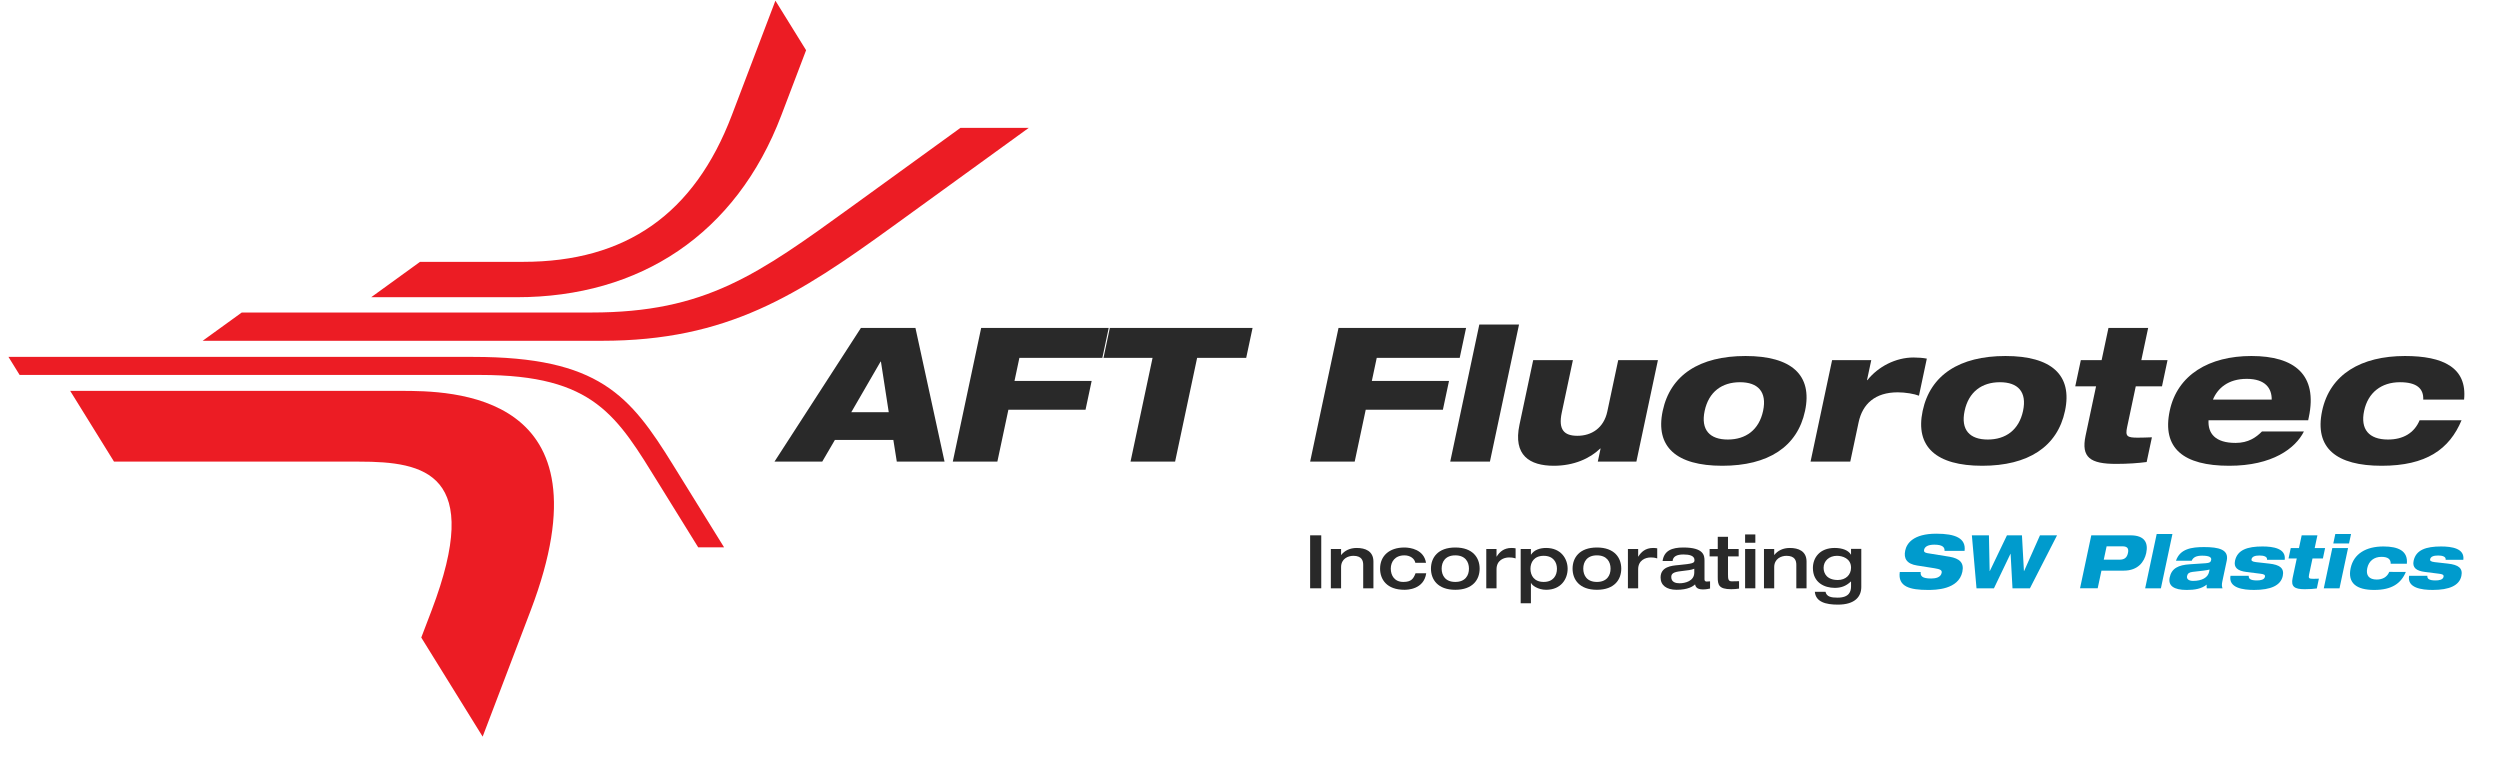
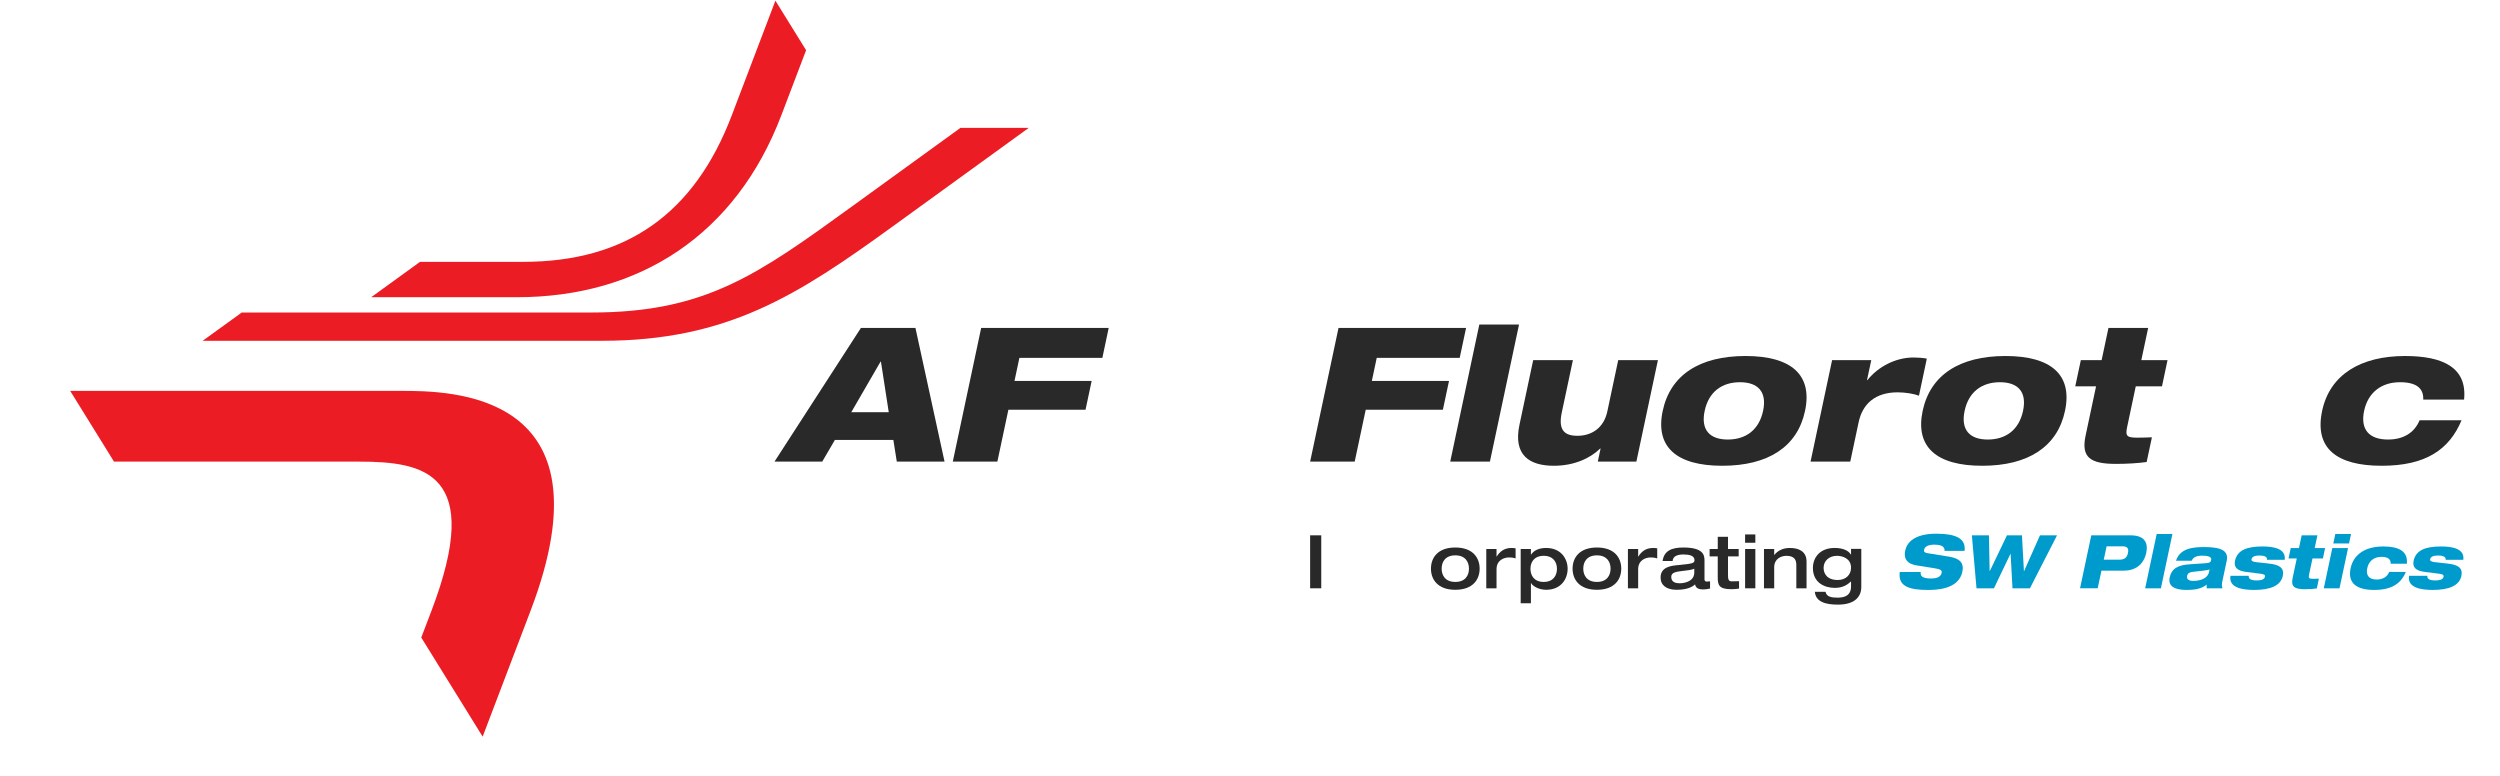
<svg xmlns="http://www.w3.org/2000/svg" version="1.1" id="Layer_1" x="0px" y="0px" width="464px" height="144px" viewBox="0 0 464 144" enable-background="new 0 0 464 144" xml:space="preserve">
  <g>
    <path fill="#292929" d="M159.79,60.86h10.115l5.403,24.818h-8.863l-0.64-4.032H154.96l-2.353,4.032h-8.863L159.79,60.86z    M163.502,67.118h-0.07L158,76.501h6.951L163.502,67.118z" />
    <path fill="#292929" d="M182.106,60.86h23.67l-1.178,5.561h-15.399l-0.907,4.276h14.32l-1.138,5.354h-14.318l-2.045,9.628h-8.274   L182.106,60.86z" />
-     <path fill="#292929" d="M205.986,60.86h26.491l-1.183,5.561h-9.108l-4.087,19.257h-8.274l4.09-19.257h-9.106L205.986,60.86z" />
    <path fill="#292929" d="M248.429,60.86h23.675l-1.183,5.561h-15.399l-0.907,4.276h14.323l-1.138,5.354h-14.323l-2.045,9.628h-8.271   L248.429,60.86z" />
    <path fill="#292929" d="M274.562,60.232h7.371l-5.404,25.446h-7.366L274.562,60.232z" />
    <path fill="#292929" d="M284.561,66.837h7.371l-2.067,9.733c-0.681,3.201,0.441,4.313,2.909,4.313c2.605,0,4.892-1.429,5.547-4.521   l2.021-9.525h7.369l-3.999,18.842h-7.16l0.517-2.434h-0.07c-1.885,1.841-4.884,3.201-8.602,3.201c-4.519,0-7.585-1.95-6.383-7.614   L284.561,66.837z" />
    <path fill="#292929" d="M323.969,66.075c8.519,0,12.466,3.512,11.047,10.183c-1.416,6.676-6.854,10.188-15.371,10.188   s-12.464-3.513-11.047-10.188C310.016,69.587,315.452,66.075,323.969,66.075z M316.385,76.258c-0.752,3.543,0.956,5.32,4.293,5.32   s5.798-1.777,6.553-5.32c0.752-3.546-0.957-5.318-4.294-5.318C319.597,70.94,317.139,72.712,316.385,76.258z" />
    <path fill="#292929" d="M340.039,66.837h7.268l-0.792,3.718h0.071c1.99-2.502,5.238-4.204,8.575-4.204   c0.799,0,1.757,0.07,2.457,0.208l-1.458,6.884c-0.867-0.347-2.545-0.627-3.938-0.627c-4.203,0-6.539,2.156-7.263,5.561l-1.55,7.302   h-7.371L340.039,66.837z" />
    <path fill="#292929" d="M372.217,66.075c8.518,0,12.465,3.512,11.047,10.183c-1.415,6.676-6.854,10.188-15.368,10.188   c-8.52,0-12.466-3.513-11.051-10.188C358.261,69.587,363.7,66.075,372.217,66.075z M364.632,76.258   c-0.751,3.543,0.958,5.32,4.295,5.32c3.335,0,5.798-1.777,6.551-5.32c0.752-3.546-0.955-5.318-4.295-5.318   C367.848,70.94,365.385,72.712,364.632,76.258z" />
    <path fill="#292929" d="M386.203,66.837h3.859l1.269-5.977h7.368l-1.269,5.977h4.864l-1.03,4.866h-4.868l-1.606,7.58   c-0.365,1.706,0.003,1.948,1.984,1.948c0.905,0,1.64-0.035,2.62-0.069l-0.975,4.588c-1.538,0.207-3.515,0.349-5.667,0.349   c-4.8,0-6.53-1.185-5.666-5.252l1.942-9.143h-3.862L386.203,66.837z" />
-     <path fill="#292929" d="M427.605,80.082c-1.565,3.128-5.834,6.364-13.864,6.364c-8.48,0-12.521-3.236-11.037-10.222   c1.416-6.676,7.332-10.15,15.154-10.15c8.064,0,12.325,3.512,10.655,11.366l-0.113,0.556h-18.497   c-0.132,2.435,1.228,4.209,5.018,4.209c2.364,0,3.794-1.01,4.902-2.123H427.605z M421.629,74.172   c0.024-2.083-1.162-3.856-4.634-3.856c-3.479,0-5.419,1.772-6.276,3.856H421.629z" />
    <path fill="#292929" d="M456.865,77.996c-2.255,5.391-6.556,8.45-14.829,8.45c-8.344,0-12.52-3.236-11.049-10.188   c1.448-6.814,7.274-10.183,15.375-10.183c7.024,0,11.578,2.118,10.97,8.097h-7.578c0.086-2.049-1.191-3.232-4.321-3.232   c-3.442,0-5.934,1.911-6.654,5.318c-0.724,3.409,0.886,5.32,4.433,5.32c2.781,0,4.871-1.183,5.869-3.582H456.865z" />
  </g>
  <path fill="#EC1C24" d="M143.916,0.124l-8.092,21.269c-6.966,18.305-19.635,27.205-38.731,27.205H77.957l-9.065,6.566H95.91  c22.862,0,40.7-11.681,49.107-33.771l4.594-12.073L143.916,0.124z" />
  <path fill="#EC1C24" d="M44.872,58.002h64.886c21.191,0,30.878-7.021,48.459-19.752l20.046-14.52h12.679l-25.171,18.232  c-17.701,12.82-30.705,21.288-54.074,21.288H37.616L44.872,58.002z" />
-   <path fill="#EC1C24" d="M3.643,69.591h85.528c21.194,0,25.314,7.606,33.201,20.344l7.217,11.653h4.803l-9.52-15.37  c-7.941-12.816-13.687-19.978-37.054-19.978H1.571L3.643,69.591z" />
  <g>
    <path fill="#EC1C24" d="M21.162,85.679h45.531c12.104,0,23.111,2.13,13.414,27.617l-1.919,5.032l11.392,18.391l8.916-23.423   c15.509-40.749-15.011-40.749-24.177-40.749H13.026L21.162,85.679z" />
  </g>
  <g>
    <path fill="#292929" d="M243.16,99.357h2.065v9.832h-2.065V99.357z" />
-     <path fill="#292929" d="M247.004,101.893h1.9v1.101h0.03c0.618-0.785,1.583-1.293,2.876-1.293c1.57,0,3.098,0.563,3.098,2.533   v4.956h-1.898v-4.352c0-0.786-0.262-1.679-1.832-1.679c-0.991,0-2.273,0.551-2.273,2.106v3.924h-1.9V101.893z" />
-     <path fill="#292929" d="M262.685,104.453c-0.137-0.759-0.936-1.379-2.023-1.379c-1.762,0-2.533,1.2-2.533,2.467   s0.688,2.466,2.326,2.466c1.475,0,1.875-0.581,2.273-1.613h1.979c-0.438,3.031-3.539,3.071-4.046,3.071   c-3.265,0-4.518-1.913-4.518-3.924c0-2.355,1.694-3.925,4.518-3.925c1.102,0,3.608,0.373,4.007,2.837H262.685z" />
    <path fill="#292929" d="M270.104,101.616c3.262,0,4.518,1.913,4.518,3.925c0,2.011-1.256,3.924-4.518,3.924   c-3.263,0-4.518-1.913-4.518-3.924C265.586,103.529,266.841,101.616,270.104,101.616z M270.104,108.007   c1.845,0,2.535-1.199,2.535-2.466s-0.69-2.467-2.535-2.467s-2.534,1.2-2.534,2.467S268.259,108.007,270.104,108.007z" />
    <path fill="#292929" d="M275.854,101.893h1.902v1.416h0.027c0.508-0.824,1.294-1.608,2.754-1.608c0.289,0,0.509,0.026,0.759,0.066   v1.874c-0.524-0.166-0.882-0.18-1.214-0.18c-0.965,0-2.326,0.511-2.326,2.202v3.526h-1.902V101.893z" />
    <path fill="#292929" d="M282.238,101.893h1.9v1.047h0.026c0.563-0.883,1.651-1.239,2.795-1.239c2.781,0,3.994,2.022,3.994,3.868   c0,1.872-1.213,3.896-3.994,3.896c-1.514,0-2.657-0.84-2.795-1.279h-0.026v3.786h-1.9V101.893z M284.053,105.568   c0,1.239,0.676,2.438,2.453,2.438c1.791,0,2.465-1.199,2.465-2.438c0-1.212-0.674-2.409-2.465-2.409   C284.729,103.159,284.053,104.356,284.053,105.568z" />
    <path fill="#292929" d="M296.389,101.616c3.263,0,4.518,1.913,4.518,3.925c0,2.011-1.255,3.924-4.518,3.924   c-3.262,0-4.519-1.913-4.519-3.924C291.87,103.529,293.127,101.616,296.389,101.616z M296.389,108.007   c1.844,0,2.533-1.199,2.533-2.466s-0.689-2.467-2.533-2.467c-1.846,0-2.534,1.2-2.534,2.467S294.543,108.007,296.389,108.007z" />
    <path fill="#292929" d="M302.141,101.893h1.9v1.416h0.026c0.511-0.824,1.296-1.608,2.754-1.608c0.29,0,0.513,0.026,0.759,0.066   v1.874c-0.524-0.166-0.883-0.18-1.211-0.18c-0.965,0-2.328,0.511-2.328,2.202v3.526h-1.9V101.893z" />
    <path fill="#292929" d="M316.356,107.523c0,0.398,0.289,0.413,0.414,0.413c0.179,0,0.467-0.015,0.618-0.041v1.336   c-0.37,0.069-0.702,0.165-1.348,0.165c-1.241,0-1.377-0.661-1.434-0.936c-0.371,0.356-1.294,1.004-3.427,1.004   c-1.902,0-2.975-0.853-2.975-2.285c0-2.01,2.065-2.19,3.276-2.299c2.727-0.263,3.016-0.358,3.016-0.925   c0-0.84-0.963-1.045-2.064-1.045c-1.253,0-1.929,0.397-1.996,1.21h-1.861c0.276-1.913,1.695-2.505,3.857-2.505   c3.815,0,3.923,1.5,3.923,2.451V107.523z M314.458,105.556c-0.552,0.234-1.145,0.3-2.492,0.453   c-1.433,0.164-1.779,0.481-1.779,1.102c0,0.966,0.883,1.145,1.529,1.145c1.021,0,2.742-0.387,2.742-1.997V105.556z" />
    <path fill="#292929" d="M318.816,103.269h-1.513v-1.376h1.513v-2.259h1.902v2.259h1.981v1.376h-1.981v3.333   c0,0.839,0.041,1.294,0.689,1.294c0.466,0,0.907-0.014,1.361-0.027v1.375c-0.51,0.07-0.879,0.112-1.457,0.112   c-2.315,0-2.496-0.827-2.496-2.202V103.269z" />
    <path fill="#292929" d="M323.891,99.192h1.901v1.542h-1.901V99.192z M323.891,101.893h1.901v7.297h-1.901V101.893z" />
    <path fill="#292929" d="M327.392,101.893h1.899v1.101h0.028c0.619-0.785,1.585-1.293,2.879-1.293c1.569,0,3.098,0.563,3.098,2.533   v4.956h-1.898v-4.352c0-0.786-0.261-1.679-1.833-1.679c-0.991,0-2.273,0.551-2.273,2.106v3.924h-1.899V101.893z" />
    <path fill="#292929" d="M345.456,101.865v7.077c0,1.737-1.117,3.278-4.338,3.278c-2.26,0-4.119-0.496-4.285-2.384h1.982   c0.193,0.938,1.09,1.088,2.245,1.088c2.177,0,2.492-1.156,2.492-2.107v-0.881h-0.039c-0.907,0.868-1.859,1.173-2.976,1.173   c-1.927,0-4.063-0.978-4.063-3.693c0-1.871,1.239-3.716,4.051-3.716c1.473,0,2.562,0.467,3.001,1.239h0.026v-1.074H345.456z    M341.103,107.647c1.445,0,2.45-0.936,2.45-2.285c0-1.749-1.637-2.203-2.615-2.203c-1.418,0-2.479,0.921-2.479,2.23   C338.459,106.464,339.107,107.647,341.103,107.647z" />
    <path fill="#009BCD" d="M360.908,102.235c0.048-0.674-0.391-1.144-1.893-1.144c-1.102,0-1.775,0.319-1.91,0.965   c-0.071,0.331,0.123,0.524,0.601,0.606c0.797,0.137,3.236,0.51,4.166,0.674c1.765,0.317,2.708,1.061,2.341,2.795   c-0.708,3.333-5.036,3.362-6.387,3.362c-3.331,0-5.615-0.593-5.229-3.335h3.883c-0.074,0.745,0.24,1.212,1.947,1.212   c0.826,0,1.762-0.191,1.939-1.031c0.113-0.523-0.264-0.703-1.367-0.881l-3.174-0.498c-1.96-0.301-2.527-1.32-2.217-2.779   c0.272-1.295,1.459-3.128,5.771-3.128c3.568,0,5.536,0.854,5.247,3.182H360.908z" />
    <path fill="#009BCD" d="M365.979,99.357h3.167l0.133,6.639h0.027l3.185-6.639h2.784l0.367,6.639h0.028l2.951-6.639h3.166   l-5.032,9.832h-3.236l-0.35-6.403h-0.027l-3.065,6.403h-3.237L365.979,99.357z" />
    <path fill="#009BCD" d="M388.142,99.357h7.271c2.674,0,3.321,1.418,2.928,3.277c-0.346,1.626-1.521,3.277-4.167,3.277h-4.144   l-0.698,3.277h-3.276L388.142,99.357z M390.459,103.875h2.92c0.911,0,1.388-0.373,1.57-1.24c0.187-0.868-0.133-1.24-1.043-1.24   h-2.918L390.459,103.875z" />
    <path fill="#009BCD" d="M400.283,99.11h2.921l-2.141,10.079h-2.919L400.283,99.11z" />
    <path fill="#009BCD" d="M403.863,104.067c0.746-2.217,2.919-2.532,5.205-2.532c2.711,0,4.656,0.439,4.214,2.532l-0.802,3.773   c-0.134,0.633-0.126,0.922,0.015,1.349h-2.918c-0.048-0.219-0.033-0.48-0.004-0.689c-1.008,0.801-2.25,0.994-3.725,0.994   c-2.379,0-3.484-0.772-3.154-2.329c0.359-1.694,1.618-2.3,3.74-2.437l2.945-0.194c0.771-0.054,0.929-0.22,1.013-0.605   c0.108-0.524-0.396-0.797-1.678-0.797c-1.076,0-1.66,0.301-1.933,0.936H403.863z M410.097,105.706   c-0.235,0.068-0.607,0.138-1.159,0.206l-2.017,0.234c-0.609,0.071-0.906,0.304-1.002,0.758c-0.124,0.576,0.33,0.909,1.115,0.909   c1.679,0,2.751-0.634,2.967-1.654L410.097,105.706z" />
    <path fill="#009BCD" d="M417.368,106.864c-0.018,0.274,0.046,0.496,0.277,0.63c0.23,0.153,0.612,0.235,1.245,0.235   c0.648,0,1.362-0.123,1.479-0.661c0.084-0.397-0.182-0.51-0.882-0.59l-2.535-0.319c-1.664-0.207-2.403-0.811-2.133-2.079   c0.428-2.023,2.298-2.656,5.093-2.656c1.982,0,4.414,0.357,4.13,2.478h-3.277c0.039-0.314-0.123-0.522-0.388-0.633   c-0.264-0.125-0.642-0.165-1.014-0.165c-0.84,0-1.378,0.192-1.484,0.703c-0.049,0.234,0.098,0.438,0.824,0.522l2.462,0.275   c1.964,0.219,2.823,0.84,2.516,2.3c-0.374,1.763-2.231,2.59-5.33,2.59c-2.064,0-4.779-0.373-4.371-2.63H417.368z" />
    <path fill="#009BCD" d="M425.161,101.727h1.526l0.505-2.369h2.919l-0.506,2.369h1.932l-0.408,1.928h-1.931l-0.638,3.003   c-0.142,0.674,0.002,0.769,0.789,0.769c0.358,0,0.65-0.012,1.039-0.027l-0.387,1.818c-0.612,0.084-1.392,0.139-2.248,0.139   c-1.898,0-2.584-0.468-2.243-2.08l0.769-3.621h-1.528L425.161,101.727z" />
    <path fill="#009BCD" d="M432.877,101.727h2.921l-1.585,7.463h-2.919L432.877,101.727z M433.433,99.11h2.921l-0.375,1.762h-2.919   L433.433,99.11z" />
    <path fill="#009BCD" d="M446.529,106.146c-0.895,2.135-2.599,3.348-5.876,3.348c-3.306,0-4.962-1.282-4.376-4.035   c0.571-2.7,2.881-4.035,6.089-4.035c2.78,0,4.586,0.84,4.346,3.209h-3.001c0.033-0.813-0.476-1.281-1.714-1.281   c-1.361,0-2.351,0.757-2.636,2.107c-0.285,1.349,0.353,2.105,1.757,2.105c1.102,0,1.93-0.467,2.326-1.418H446.529z" />
    <path fill="#009BCD" d="M450.517,106.864c-0.017,0.274,0.046,0.496,0.279,0.63c0.229,0.153,0.612,0.235,1.244,0.235   c0.647,0,1.362-0.123,1.478-0.661c0.084-0.397-0.181-0.51-0.88-0.59l-2.538-0.319c-1.662-0.207-2.401-0.811-2.132-2.079   c0.43-2.023,2.299-2.656,5.093-2.656c1.984,0,4.415,0.357,4.13,2.478h-3.277c0.042-0.314-0.122-0.522-0.389-0.633   c-0.264-0.125-0.639-0.165-1.011-0.165c-0.841,0-1.379,0.192-1.487,0.703c-0.048,0.234,0.101,0.438,0.826,0.522l2.463,0.275   c1.965,0.219,2.823,0.84,2.514,2.3c-0.374,1.763-2.23,2.59-5.327,2.59c-2.064,0-4.782-0.373-4.371-2.63H450.517z" />
  </g>
</svg>